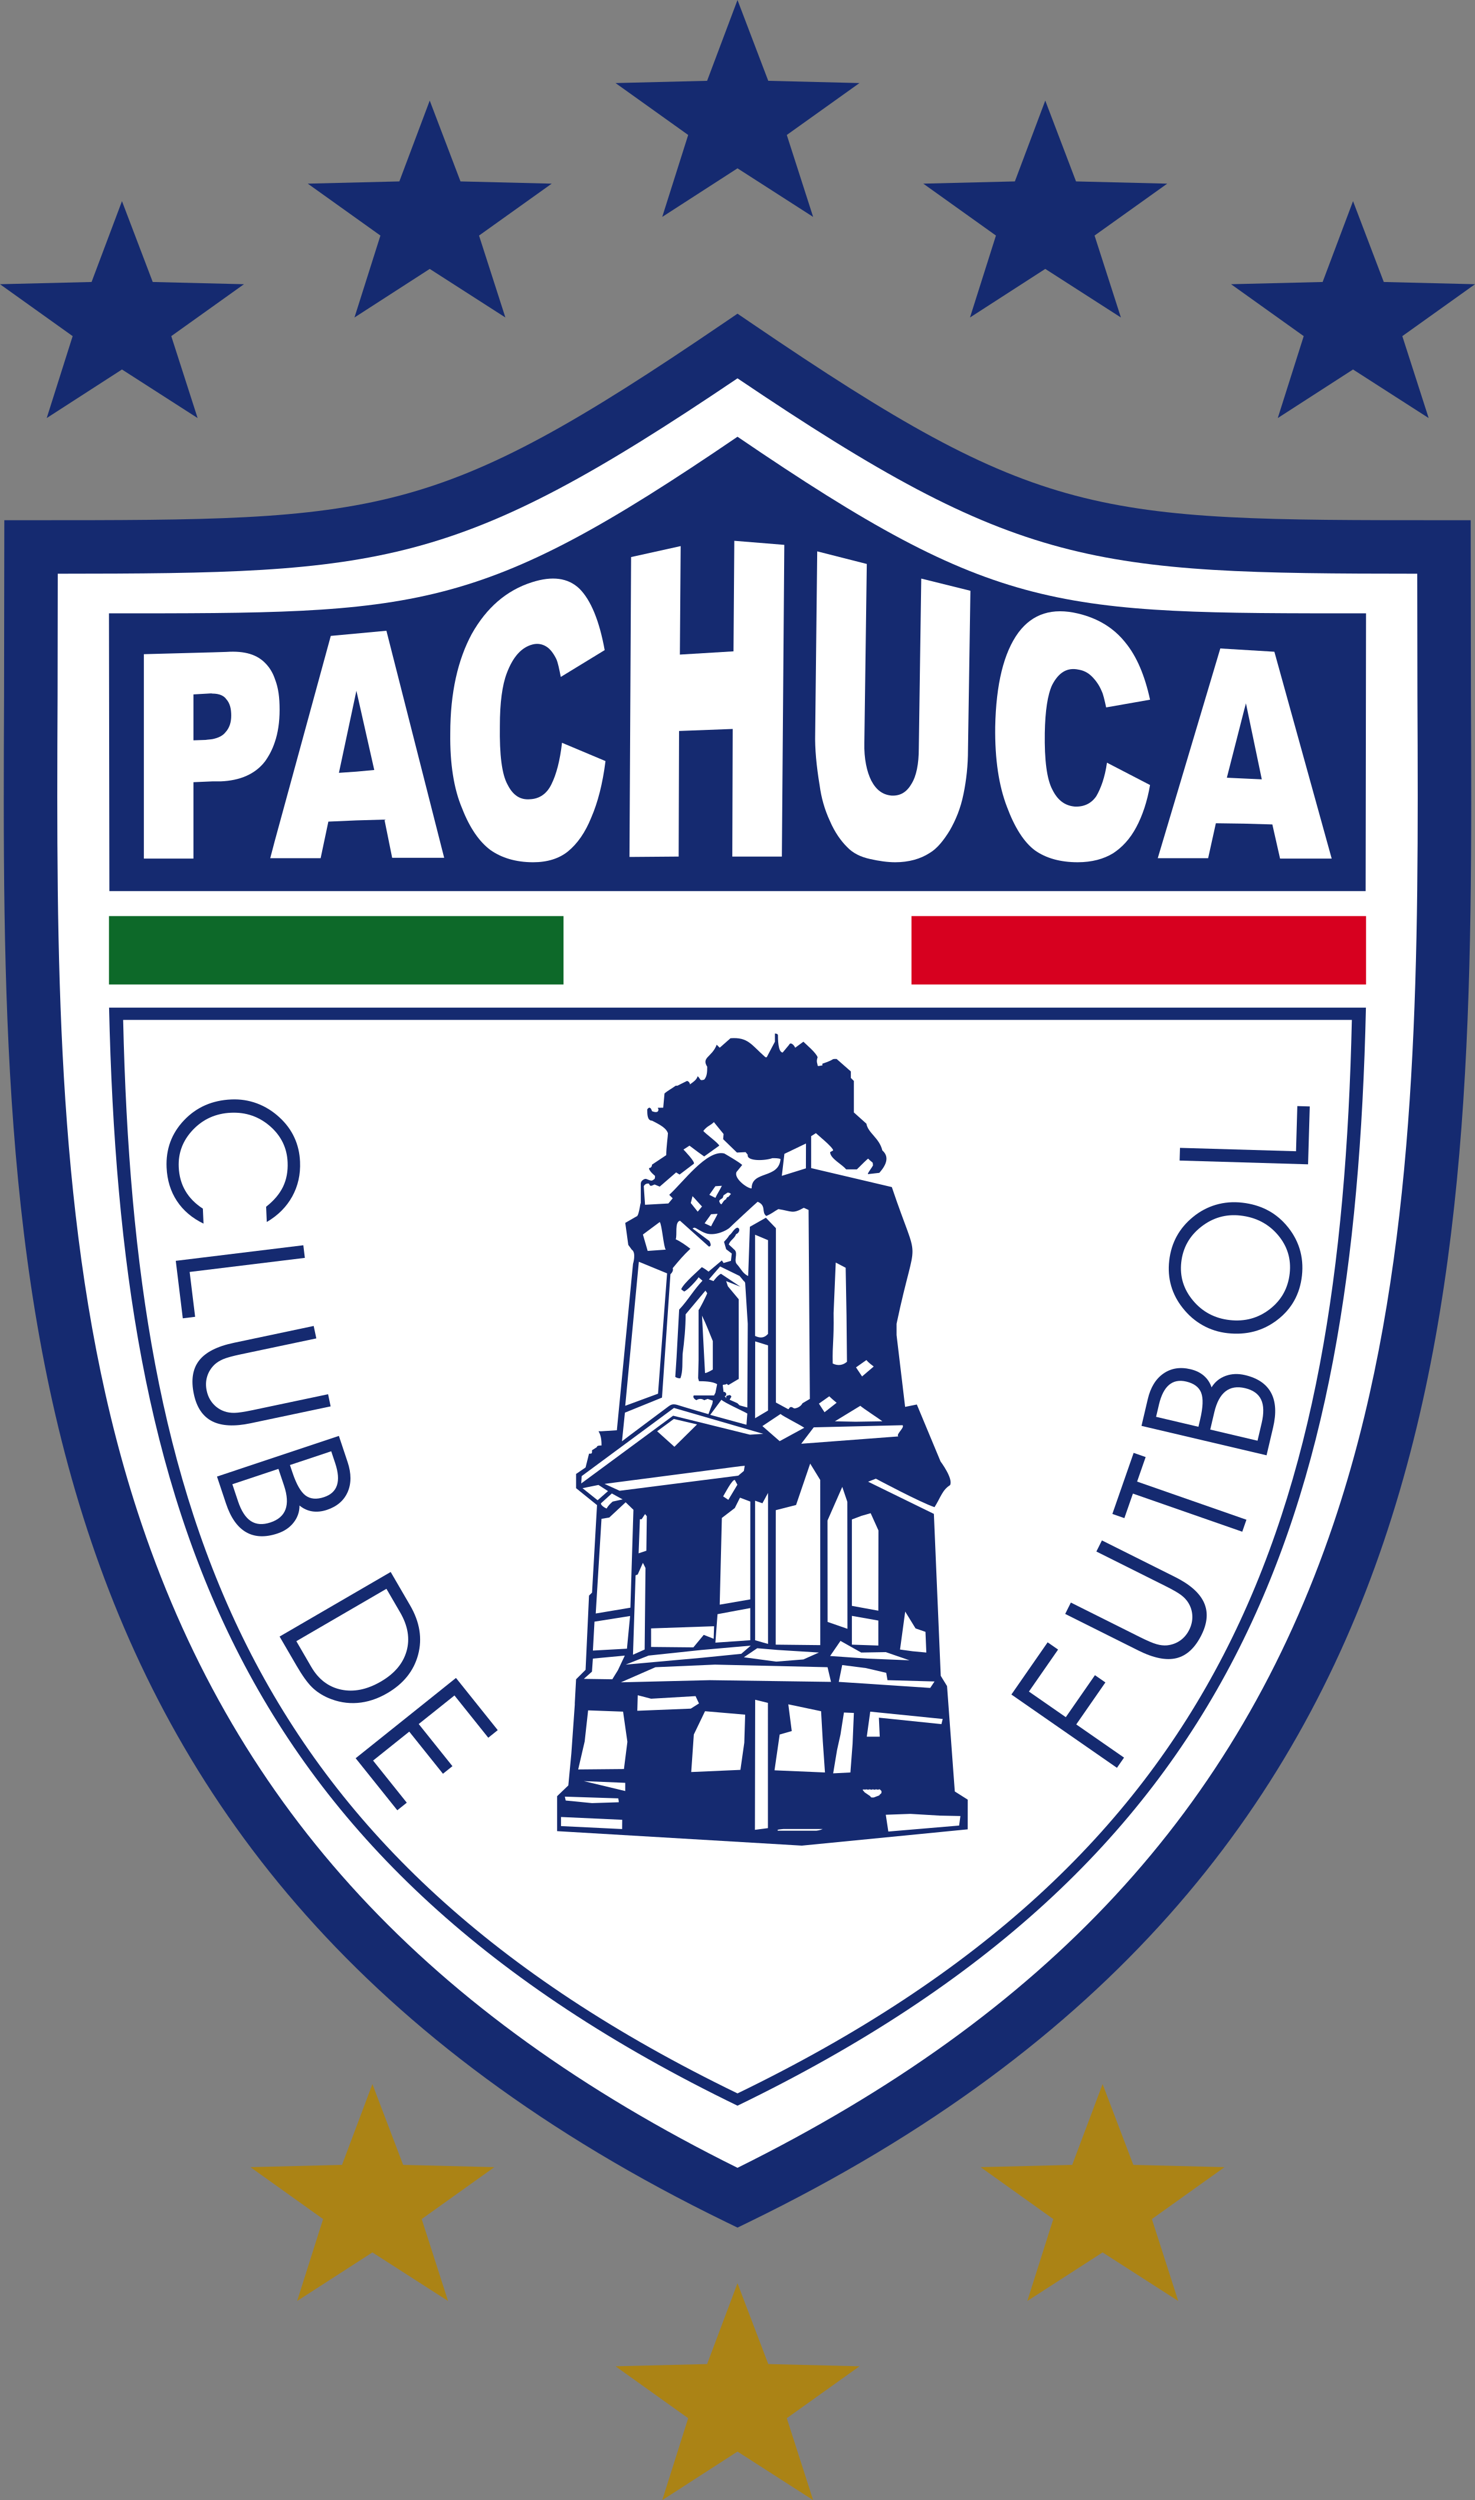
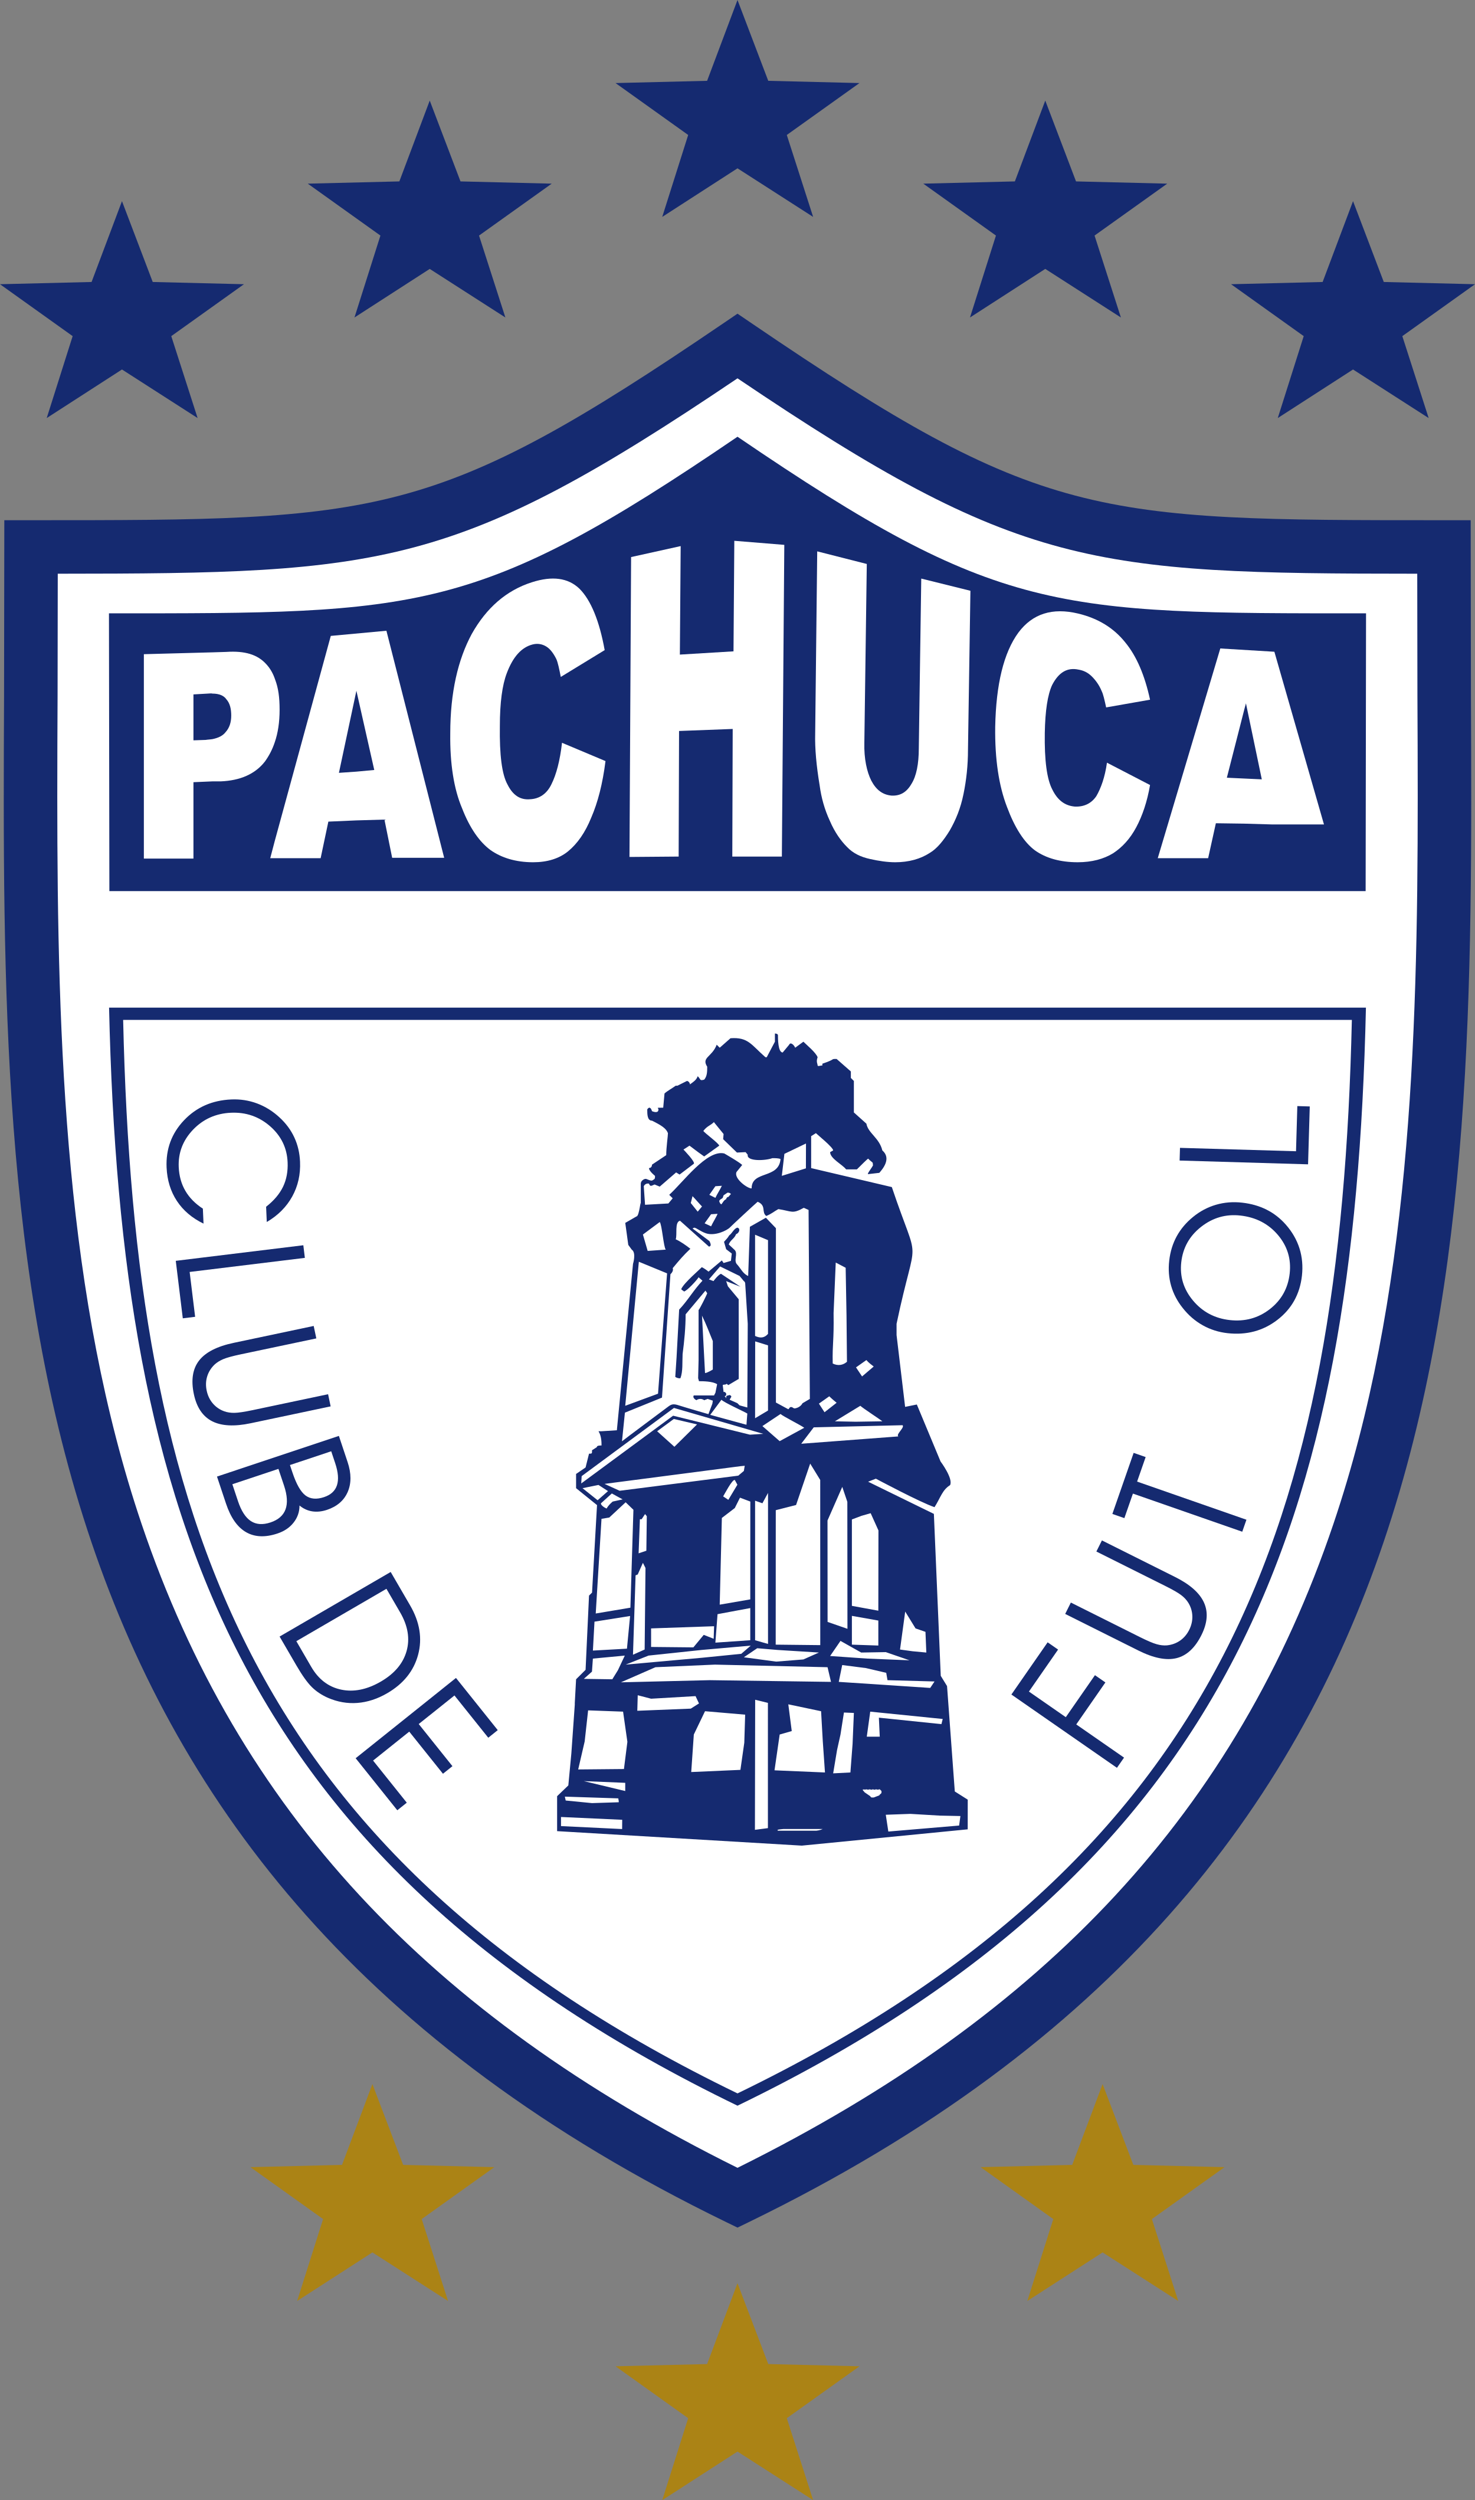
<svg xmlns="http://www.w3.org/2000/svg" version="1.0" id="Ebene_1" x="0px" y="0px" width="233.761px" height="396.2px" viewBox="0 0 233.761 396.2" enable-background="new 0 0 233.761 396.2" xml:space="preserve">
  <rect x="0" y="0" width="233.761" height="396.2" fill="#808080" stroke="none" />
  <path fill="#152A70" d="M233.117,110.085l-0.04-27.646h-4.234c-55.365,0-63.876,0-109.714-31.201l-2.249-1.529l-2.249,1.529  C68.794,82.439,60.284,82.439,4.918,82.439H0.684l-0.04,27.646c-0.406,91.438-0.828,185.997,114.454,242.059l1.783,0.868  l1.783-0.868C233.945,296.083,233.524,201.523,233.117,110.085z" />
  <path fill="#FFFFFF" d="M211.312,241.528c-15.295,45.231-45.354,77.679-94.431,102.009c-49.078-24.33-79.136-56.778-94.432-102.009  C10.368,205.792,9.078,165.756,9.078,126.237c0-5.389,0.022-10.762,0.048-16.116c0,0,0.017-13.496,0.028-19.203  c51.658-0.021,63.102-0.833,107.727-30.964c44.625,30.131,56.068,30.944,107.727,30.964c0.011,5.707,0.028,19.203,0.028,19.203  c0.026,5.354,0.048,10.727,0.048,16.116C224.684,165.756,223.394,205.792,211.312,241.528z" />
  <path fill="#152A70" d="M116.881,69.21C75.524,97.393,66.532,97.197,17.268,97.197l0.066,44.019h99.547h99.547l0.065-44.019  C167.229,97.197,158.237,97.393,116.881,69.21z" />
  <path fill="#152A70" d="M116.881,159.679H17.286c1.826,80.693,20.38,135.633,99.595,174.013  c79.215-38.38,97.769-93.32,99.595-174.013H116.881z" />
  <path fill="#FFFFFF" d="M116.881,331.744c-77.441-37.521-95.579-91.23-97.364-170.117h97.364h97.364  C212.46,240.514,194.321,294.223,116.881,331.744z" />
  <g>
    <path fill="#FFFFFF" d="M166.739,108.563c1.032-1.997,2.384-2.834,4.188-2.447c0.771,0.127,1.48,0.451,2.123,1.095   c0.581,0.579,1.159,1.352,1.549,2.317c0.257,0.515,0.449,1.418,0.706,2.576l6.956-1.222c-0.837-3.865-2.126-6.894-3.93-9.082   c-1.801-2.254-4.25-3.799-7.468-4.57c-4.059-0.969-7.217,0-9.47,3.023c-2.317,3.157-3.541,8.179-3.671,14.942   c-0.063,5.151,0.58,9.339,1.87,12.687c1.224,3.284,2.705,5.604,4.442,6.889c1.737,1.227,3.996,1.87,6.765,1.87   c2.252,0,4.12-0.515,5.6-1.416c1.483-0.968,2.708-2.319,3.674-4.124c0.966-1.801,1.738-4.055,2.188-6.698l-6.827-3.54   c-0.321,2.318-0.967,4.058-1.672,5.281c-0.774,1.16-1.935,1.739-3.417,1.675c-1.545-0.131-2.704-0.967-3.541-2.643   c-0.902-1.672-1.287-4.699-1.223-9.012C165.643,112.62,166.031,110.108,166.739,108.563z" />
-     <path fill="#FFFFFF" d="M201.966,103.283l-8.569-0.52l-9.913,33.236h7.985l1.224-5.538l4.506,0.063l4.446,0.128l1.222,5.41h8.181   L201.966,103.283z M197.199,123.376l-2.765-0.13l2.765-10.817l0.261-0.97l2.513,12.046L197.199,123.376z" />
+     <path fill="#FFFFFF" d="M201.966,103.283l-8.569-0.52l-9.913,33.236h7.985l1.224-5.538l4.506,0.063l4.446,0.128h8.181   L201.966,103.283z M197.199,123.376l-2.765-0.13l2.765-10.817l0.261-0.97l2.513,12.046L197.199,123.376z" />
    <path fill="#FFFFFF" d="M44.312,112.492c0-1.995-0.196-3.45-0.711-4.802c-0.322-0.967-0.773-1.74-1.354-2.384   c-1.415-1.61-3.478-2.188-6.376-1.997l-2.124,0.066L22.8,103.67v32.392h7.858v-12.107l3.027-0.13h1.29   c3.089-0.125,5.471-1.156,7.017-3.155c0.645-0.902,1.16-1.868,1.546-3.023C44.054,116.165,44.312,114.423,44.312,112.492z    M35.744,116.033c-0.45,0.582-1.158,0.903-2.059,1.094c-0.387,0.065-0.709,0.065-1.094,0.129l-1.933,0.065v-7.278l2.254-0.128   c0.257,0,0.516-0.065,0.773,0c1.029,0,1.804,0.322,2.19,0.902c0.579,0.641,0.771,1.546,0.771,2.574   C36.646,114.423,36.389,115.326,35.744,116.033z" />
    <path fill="#FFFFFF" d="M52.424,100.772l-8.886,32.523l-0.71,2.704h0.71h7.277l1.224-5.796l4.444-0.194l4.444-0.129l1.224,6.054   h8.241l-9.152-35.978L52.424,100.772z M56.483,122.282l-2.77,0.192l2.77-13.009l2.831,12.555L56.483,122.282z" />
    <path fill="#FFFFFF" d="M87.395,124.277c-0.708,1.481-1.867,2.319-3.413,2.383c-1.546,0.129-2.704-0.643-3.541-2.32   c-0.901-1.609-1.289-4.702-1.222-9.272c0-3.736,0.383-6.504,1.092-8.372c0.967-2.576,2.318-4.123,4.121-4.573   c0.774-0.191,1.481-0.064,2.126,0.323c0.645,0.388,1.159,1.093,1.61,1.995c0.257,0.58,0.451,1.548,0.707,2.833l6.955-4.248   c-0.836-4.638-2.188-7.922-3.991-9.726c-1.803-1.738-4.317-2.061-7.536-1.031c-4.057,1.288-7.213,4.059-9.531,8.181   c-2.191,4.055-3.414,9.272-3.414,15.776c-0.064,4.831,0.581,8.825,1.868,11.853c1.221,3.156,2.769,5.344,4.508,6.632   c1.738,1.223,3.992,1.932,6.761,1.932c2.254,0,4.124-0.581,5.541-1.737c1.48-1.226,2.705-2.964,3.668-5.346   c1.033-2.383,1.804-5.344,2.256-8.952l-6.892-2.898C88.747,120.541,88.169,122.731,87.395,124.277z" />
    <polygon fill="#FFFFFF" points="116.247,103.219 107.746,103.734 107.875,86.539 100.018,88.278 99.761,135.803 107.554,135.741    107.618,115.839 116.119,115.518 116.057,135.741 123.911,135.741 124.298,86.345 116.376,85.701  " />
    <path fill="#FFFFFF" d="M145.613,118.61c0,2.446-0.384,4.379-1.157,5.604c-0.775,1.35-1.804,1.93-3.156,1.866   c-1.417-0.128-2.448-0.904-3.22-2.381c-0.709-1.417-1.159-3.48-1.096-5.991l0.387-28.336l-7.856-1.998l-0.323,28.851   c-0.064,2.385,0.194,5.154,0.708,8.244c0.258,1.932,0.775,3.801,1.612,5.604c0.771,1.801,1.738,3.153,2.702,4.122   c0.968,1.031,2.193,1.608,3.671,1.932c1.419,0.321,2.77,0.515,3.996,0.515c2.123,0,3.993-0.515,5.474-1.483   c1.092-0.641,2.124-1.863,3.154-3.539c0.967-1.678,1.738-3.542,2.19-5.799c0.451-2.188,0.709-4.507,0.709-7.02l0.386-25.18   l-7.792-1.933L145.613,118.61z" />
  </g>
  <path fill="#152A70" d="M153.369,285.194l-2.051-1.299l-1.229-16.701l-0.997-1.622l-1.089-25.664l-10.424-5.1l1.228-0.479  c0,0,7.044,3.763,9.298,4.514c0.956-1.505,1.23-2.732,2.461-3.487c0.546-1.026-1.505-3.757-1.505-3.757l-3.759-9.025l-1.857,0.375  l-1.356-11.383v-1.779c3.213-15.244,3.762-8.271-0.75-21.669l-12.786-3.008v-5.061l0.753-0.477c0.271,0.274,2.735,2.257,2.735,2.737  l-0.483,0.272c0,1.025,1.987,1.982,2.532,2.733h1.711c0.75-0.751,1.505-1.501,1.778-1.708c0.75,0.751,0.75,0.477,0.75,0.957  c0.275,0-1.024,1.503-0.75,1.503l1.778-0.204c0.478-0.548,1.982-2.256,0.478-3.553c-0.478-1.983-2.256-2.737-2.529-4.242  l-1.982-1.775v-4.99l-0.478-0.479v-1.027l-2.258-1.982c-1.03,0,0,0-2.256,0.751c0,0.276,0,0.276,0,0.276  c-0.273,0-0.755,0.204-0.755,0c0-0.276-0.271-0.55,0-1.299c-0.271-0.751-1.775-1.983-2.253-2.462l-1.301,0.956  c-0.205-0.477-0.751-0.956-0.957-0.477l-1.024,1.232c-0.752,0-0.752-2.26-0.752-2.737c0-0.273-0.48-0.273-0.48-0.273v1.299  l-1.299,2.462h-0.203c-2.257-1.983-2.734-3.214-5.538-3.011l-1.708,1.504l-0.479-0.477c-0.751,1.983-2.461,1.983-1.504,3.486  c0,0.751,0,1.502-0.479,2.049c-0.753,0.208-0.479,0-1.024-0.547c-0.208,0.547-0.479,0.755-1.234,1.302  c0-0.274-0.271-0.546-0.478-0.546l-1.503,0.75c0,0,0,0-0.271,0c-0.753,0.548-1.234,0.754-1.777,1.232l-0.206,2.256  c-1.3,0-0.753,0-0.753,0.273c0,0.751-1.026,0.273-1.026,0.273s-0.271-1.025-0.751-0.273c0,0.751,0,1.778,0.751,1.778  c1.503,0.75,2.256,1.231,2.528,1.982c0,0.477-0.271,2.257-0.271,3.486l-2.256,1.505c0,0.547-0.479,0.547-0.479,0.547  c0,0.479,0.958,1.231,0.958,1.231c0,0.477,0,0.477-0.479,0.751c-0.479,0-0.751-0.274-1.026-0.274c-0.203,0-0.75,0.274-0.75,0.752  c0,0.754,0,1.985,0,3.486c0-1.501-0.205,1.712-0.684,1.712l-1.777,1.024l0.479,3.486l0.547,0.751  c0.751,0.476,0.203,2.255,0.203,2.255l-2.561,26.371l-2.429,0.155c0,0,0,0-0.479,0c0.479,0.754,0.479,1.778,0.479,2.256  c-0.273,0-0.751,0-0.751,0.271l-0.753,0.48c0,0.55,0,0.55-0.479,0.55l-0.545,2.183l-1.505,1.029v2.253l3.319,2.681l-0.79,13.867  l-0.479,0.478l-0.545,11.758l-1.505,1.5l-0.206,3.762v0.271l-0.545,7.731l-0.479,5.056l-1.777,1.707v5.539l38.779,2.296  l26.293-2.583L153.369,285.194z M149.405,272.408l-0.207,0.818l-9.911-1.024l0.137,3.01h-2.054l0.548-3.966L149.405,272.408z   M147.423,267.488l-14.494-0.958l0.545-2.667l3.763,0.481l3.213,0.75l0.203,1.166l7.453,0.205L147.423,267.488z M143.458,255.387  l1.638,2.668l1.573,0.546l0.137,3.279l-2.188-0.204l-1.98-0.271L143.458,255.387z M144.139,263.111l-6.699-0.273l-5.882-0.409  l1.644-2.394l3.282,1.844l3.898-0.066L144.139,263.111z M131.157,257.027l-0.012-16.073l2.34-5.326l0.802,2.369l0.018,20.122  L131.157,257.027z M139.2,260.771l-4.19-0.142v-4.56l4.19,0.742V260.771z M137.986,239.8l1.233,2.735l-0.02,12.715l-4.19-0.768  v-13.692l1.542-0.581L137.986,239.8z M137.306,215.531c0.337,0.411,0.818,0.752,1.161,1.025l-1.845,1.571l-0.96-1.438  L137.306,215.531z M139.835,225.236l-4.241,0.068l-3.28-0.068l4.033-2.458C136.688,223.118,139.425,224.895,139.835,225.236z   M132.108,208.081l0.343-8.003l1.571,0.824l0.136,7.589l0.07,7.313c-0.617,0.546-1.436,0.684-2.258,0.274  C131.904,212.726,132.177,212.726,132.108,208.081z M131.426,221.272c0.34,0.344,0.751,0.685,1.162,1.028l-1.917,1.501l-0.887-1.367  L131.426,221.272z M128.963,226.193l14.082-0.339c0.346,0.409-1.094,1.436-0.681,1.777l-15.383,1.161L128.963,226.193z   M98.2,236.245l-2.394-1.092l21.535-2.804l0.684-0.065l-0.137,0.818L117,233.85L98.2,236.245z M98.677,237.612l-1.571,0.342  c0,0-0.684,0.546-0.956,1.095c-0.139,0-0.977-0.478-0.908-0.818c0.067-0.069,1.723-1.56,1.723-1.56L98.677,237.612z   M104.147,226.811l2.643-1.946l3.679,0.863l-3.588,3.545L104.147,226.811z M114.061,254.292l0.34-13.74l2.052-1.573l0.82-1.641  l1.639,0.616l-0.008,15.503L114.061,254.292z M118.904,254.831v5.099l-5.529,0.382l0.343-4.513L118.904,254.831z M114.607,237.135  c0.138-0.208,1.436-2.735,1.846-2.601l0.41,0.752l-1.437,2.395L114.607,237.135z M113.17,257.71l-0.067,1.987l-1.574-0.618  l-1.641,1.982l-6.7-0.067v-2.939L113.17,257.71z M102.506,240.276l-0.07,5.472l-1.228,0.41l0.204-5.402h0.275l0.544-0.82  L102.506,240.276z M101.07,249.506l0.82-1.842l0.409,0.818l-0.134,12.923l-1.848,0.821l0.412-12.58L101.07,249.506z M102.78,262.363  l8.409-0.893l7.793-0.685l-1.505,1.297l-6.15,0.618l-12.171,1.093L102.78,262.363z M120.008,261.197l3.213,0.273l6.563,0.409  l-2.46,1.095l-4.308,0.344l-5.128-0.687L120.008,261.197z M119.667,195.668l2.048,0.861v14.855  c-0.547,0.617-1.161,0.738-2.048,0.327C119.667,211.618,119.667,195.668,119.667,195.668z M119.683,212.57l2.033,0.63l0.001,10.33  l-2.049,1.22L119.683,212.57z M123.701,224.077c0.34,0.34,3.351,1.846,3.756,2.186l-3.894,2.119l-2.735-2.389L123.701,224.077z   M121.717,260.515l-2.045-0.581l-0.004-22.117l1.161,0.408l0.888-1.639V260.515z M122.934,260.629l0.012-21.31l3.216-0.819  l2.237-6.562l1.59,2.59l0.007,26.178L122.934,260.629z M124.313,182.853l3.421-1.642l-0.012,3.94l-3.817,1.188L124.313,182.853z   M102.847,187.569c0.207,0.476,0.276,0.412,0.891,0.137l0.816,0.339l2.6-2.251l0.547,0.34l2.255-1.711  c0.274-0.271-1.504-2.115-1.639-2.253l0.956-0.617l1.367,1.027l0.958,0.685l2.391-1.712c-0.133-0.409-2.117-1.844-2.527-2.323  c0.616-0.823,1.094-0.823,1.708-1.434v0.066l1.505,1.846l-0.068,0.82l2.188,2.119l1.367-0.067l0.34,0.411  c-0.203,1.092,2.804,0.955,3.9,0.544c0.478,0,0.956,0,1.299,0.137c-0.277,3.218-4.582,1.779-4.582,4.652  c-0.617,0.065-2.872-1.576-2.393-2.6l0.889-1.094c0-0.207-3.28-2.12-2.87-1.846c-2.735-0.614-6.497,4.582-8.685,6.563l0.549,0.548  c0,0-0.615,0.751-0.686,0.82l-3.691,0.208c0,0-0.204-2.805-0.204-2.941C102.166,187.706,102.436,187.501,102.847,187.569z   M113.375,189.827l-0.957-0.481l0.957-1.365l1.026-0.068C114.197,188.389,113.582,189.346,113.375,189.827z M113.718,192.356  c-0.136,0.411-0.821,1.504-1.024,1.982l-1.026-0.478l1.026-1.438L113.718,192.356z M114.54,189.827l0.136-0.41l0.617-0.414h0.067  c0.206,0,0.343,0.07,0.479,0.208l-0.413,0.476c-0.067,0-0.134,0-0.203,0.07c-0.068,0.07-0.139,0.203-0.139,0.274  c-0.409,0.207-0.478,0.479-0.75,0.819c-0.208-0.065-0.273-0.271-0.345-0.476C113.989,190.098,114.334,190.031,114.54,189.827z   M111.254,191.193l-0.68,0.82l-1.096-1.368l0.274-1.091C110.095,189.894,110.914,190.85,111.254,191.193z M104.555,193.655  c0.344,0.34,0.617,4.034,0.958,4.375l-2.869,0.206l-0.753-2.599L104.555,193.655z M101.246,199.95l4.474,1.84l-1.435,19.071  l-5.196,1.917L101.246,199.95z M99.037,223.865l5.876-2.386l1.338-19.549c0,0,0.56-0.48,0.358-0.958  c0.957-1.164,1.709-2.051,2.801-3.079c-0.684-0.543-1.571-1.161-2.322-1.502c0.271-0.688-0.207-2.735,0.682-2.941l4.582,4.1  c0.545-0.067,0.136-0.751,0.067-0.888l-2.666-1.982l0.275-0.136c0.408,0.07,0.984,0.608,1.876,0.906  c1.394,0.462,3.306-0.438,3.8-0.958c0.146-0.174,4.062-3.801,4.372-4.049c1.434,0.615,0.547,1.643,1.368,2.256  c0.958-0.41,1.162-0.684,1.914-1.093c2.188,0.342,2.188,0.819,4.031-0.205l0.755,0.341c0,0.411,0.203,29.946,0.203,29.946  l-1.162,0.682c-0.205,0.412-0.684,0.752-1.23,0.821c-0.273,0-0.409-0.275-0.546-0.204c-0.275-0.071-0.275,0.204-0.478,0.338  l-1.961-1.063v-27.629l-1.593-1.659l-2.532,1.436l-0.273,7.794c-0.821-0.342-1.163-1.166-1.71-1.778  c-0.685-0.615,0.138-1.71-0.41-2.324l-0.956-0.891c0.272-0.75,0.886-0.888,1.163-1.639c0.477-0.136,0.75-0.891,0.203-1.026  c-0.548,0.136-0.82,0.89-1.298,1.23c-0.272,0.477-0.549,0.685-0.82,1.025l0.34,1.165l0.889,0.682l-0.135,1.162l-1.163,0.34  l-0.274-0.41l-2.116,1.777c-0.068-0.065-0.958-0.75-1.096-0.684c-0.274,0.343-2.736,2.393-3.214,3.418  c0,0.207,0.273,0.207,0.411,0.41c0.409,0,2.12-1.843,2.326-2.253l0.616,0.547c-1.37,1.434-2.328,3.139-3.694,4.578l-0.412,7.587  l-0.204,3.079c0.204,0.134,0.549,0.273,0.821,0.203c0.41-1.093,0.274-2.528,0.342-3.827c0.272-2.052,0.479-4.242,0.479-6.292  l3.143-3.758l0.276,0.41c0,0.139-1.232,2.598-1.366,2.666v7.931l-0.071,2.87l0.136,0.478c0.551,0,2.19,0,2.874,0.482l-0.275,1.366  c-0.068,0.134-0.136,0.205-0.205,0.408h-3.213c-0.069,0.07-0.069,0.138-0.069,0.208c0,0.208,0.207,0.409,0.479,0.547  c0.345-0.272,0.888-0.272,1.232,0l0.547-0.204l0.821,0.272l-0.07,0.478l-0.627,1.663c0,0-3.844-1.11-4.635-1.374  c-0.789-0.261-1.141-0.256-1.653,0.118c-0.466,0.357-7.002,5.212-7.41,5.559L99.037,223.865z M117.207,222.708l-0.344-0.342  l-1.229-0.547l0.271-0.478c0-0.138-0.136-0.208-0.271-0.274l-0.479,0.137c-0.07,0.068-0.07,0.275-0.07,0.412  c-0.069-0.137-0.069-0.274-0.271-0.344c0.067,0,0.271-0.068,0.271-0.271c0.07-0.14-0.069-0.274-0.204-0.411  c-0.067,0-0.136,0-0.205,0l-0.136-1.093c0.136-0.136,0.476,0,0.615-0.207c0.137,0.07,0.137,0.138,0.271,0.207  c0.343-0.207,1.652-0.983,1.652-0.983l-0.009-12.621l-1.71-2.052l-0.274-0.819l2.257,0.886l-3.079-2.05  c-0.406,0.137-1.296,1.229-1.16,1.164l-0.752-0.273l1.776-2.054l3.08,1.506l0.682,0.821c0.068,0,0.137,0.136,0.206,0.272  l0.409,6.492l-0.067,13.264L117.207,222.708z M118.436,224.005l-0.136,1.78l-5.743-1.571l1.778-2.395  C114.675,222.229,118.025,223.736,118.436,224.005z M112.967,212.522v4.512c0,0-1.026,0.614-1.233,0.547l-0.479-9.091  C112.01,210.061,112.285,210.882,112.967,212.522z M92.184,233.922l14.626-10.804l14.156,4.106l-2.12,0.132l-12.169-3.009  l-14.562,10.737L92.184,233.922z M92.319,235.833l2.528-0.511l1.512,0.975l-1.647,1.45L92.319,235.833z M95.328,240.689l1.232-0.206  l2.594-2.415l1.232,1.188l-0.479,15.516l-5.494,0.921L95.328,240.689z M94.215,256.986l5.644-0.897l-0.499,5.178l-5.396,0.302  L94.215,256.986z M93.816,264.906l0.146-2.067l5.058-0.475l-1.095,2.322l-0.887,1.432l-4.514-0.066L93.816,264.906z M97.995,284.99  c0,0.342,0.067,0.133,0.067,0.615l-4.239,0.136l-4.168-0.409l-0.137-0.618L97.995,284.99z M88.909,289.384v-1.444l9.7,0.444  l-0.014,1.468L88.909,289.384z M99.088,283.827l-6.564-1.571l6.564,0.271C99.088,282.938,99.088,283.28,99.088,283.827z   M98.884,280.339l-7.251,0.068l1.029-4.443l0.545-4.921l5.54,0.203l0.682,4.784L98.884,280.339z M101.001,271.109l0.069-2.462  l2.118,0.55l7.043-0.411l0.545,1.161l-1.298,0.821L101.001,271.109z M117.957,276.169l-0.615,4.304l-7.794,0.345l0.41-5.947  l1.776-3.693l6.36,0.546L117.957,276.169z M121.7,289.706l-2.058,0.27l0.039-20.614l2.019,0.497V289.706z M129.373,290.115h-6.084  c-0.273-0.206,0.343-0.206,0.89-0.273h0.617h5.603C130.196,289.91,129.988,290.048,129.373,290.115z M122.746,280.545l0.818-5.673  l1.914-0.549l-0.546-4.237l5.195,1.093l0.272,4.787l0.343,4.92L122.746,280.545z M112.487,266.258l-14.082,0.341l5.467-2.394  l9.435-0.412l17.844,0.412l0.547,2.324L112.487,266.258z M135.117,276.374l-0.343,4.512l-2.732,0.138l0.615-3.691l0.545-2.46  l0.547-3.487l1.575,0.065L135.117,276.374z M139.697,284.1c-0.069,0.208-0.272,0.208-0.34,0.414l-0.89,0.339  c-0.068,0-0.206,0-0.273,0c-0.139,0-0.207-0.069-0.274-0.207l-0.89-0.612l-0.342-0.412c0.067,0,0.139,0,0.206-0.066  c0.136,0.066,0.273,0.066,0.344,0l0.406,0.066c0.07-0.137,0.343,0,0.55,0c0.068-0.137,0.273,0,0.477,0c0.137-0.137,0.341,0,0.55,0  c0-0.066,0.068-0.066,0.206-0.066l0.272,0.272C139.697,283.827,139.697,284.033,139.697,284.1z M152.003,289.297l-11.218,0.95  l-0.404-2.66l3.897-0.139l4.649,0.274l3.281,0.069L152.003,289.297z" />
  <g>
    <path fill="#152A70" d="M42.278,193.652l-0.104-2.415c1.244-0.977,2.136-2.036,2.685-3.176c0.546-1.142,0.788-2.431,0.724-3.872   c-0.098-2.277-1.024-4.181-2.777-5.713c-1.753-1.529-3.817-2.244-6.196-2.139c-2.396,0.104-4.4,0.999-6.014,2.685   c-1.612,1.688-2.368,3.66-2.271,5.92c0.063,1.412,0.409,2.667,1.046,3.76c0.634,1.096,1.562,2.042,2.78,2.835l0.104,2.37   c-1.809-0.873-3.213-2.067-4.217-3.585c-1.003-1.521-1.547-3.288-1.636-5.308c-0.128-2.916,0.793-5.406,2.76-7.479   c1.967-2.073,4.464-3.174,7.492-3.304c1.425-0.063,2.786,0.146,4.086,0.632c1.299,0.485,2.485,1.224,3.554,2.212   c1.02,0.936,1.804,1.991,2.348,3.167c0.546,1.173,0.85,2.461,0.91,3.857c0.088,2.02-0.326,3.858-1.24,5.514   C45.399,191.265,44.054,192.613,42.278,193.652z" />
    <path fill="#152A70" d="M48.072,197.336l0.243,2.001l-18.259,2.231l0.869,7.109l-1.955,0.238l-1.113-9.109L48.072,197.336z" />
    <path fill="#152A70" d="M49.714,210.126l0.417,1.972l-11.994,2.529c-1.29,0.272-2.208,0.526-2.765,0.761   c-0.555,0.238-1.016,0.53-1.383,0.872c-0.559,0.548-0.949,1.177-1.161,1.887c-0.214,0.71-0.237,1.451-0.072,2.229   c0.164,0.786,0.491,1.466,0.979,2.035c0.488,0.569,1.092,0.986,1.814,1.244c0.485,0.173,1.027,0.252,1.625,0.241   c0.597-0.011,1.539-0.152,2.828-0.422l11.994-2.529l0.405,1.925l-12.678,2.674c-2.583,0.547-4.619,0.439-6.105-0.318   c-1.487-0.763-2.451-2.192-2.895-4.292c-0.47-2.229-0.195-4.001,0.823-5.319c1.021-1.318,2.849-2.256,5.49-2.811L49.714,210.126z" />
    <path fill="#152A70" d="M45.019,235.441c0.509,1.534,0.586,2.781,0.229,3.753c-0.356,0.969-1.145,1.656-2.37,2.066   c-1.232,0.41-2.27,0.342-3.115-0.209c-0.842-0.549-1.523-1.597-2.041-3.146l-0.898-2.695l7.302-2.434L45.019,235.441z    M53.125,231.883c0.479,1.433,0.57,2.599,0.275,3.492c-0.295,0.896-0.976,1.521-2.042,1.875c-1.194,0.398-2.173,0.312-2.937-0.258   c-0.764-0.57-1.455-1.79-2.079-3.659l-0.39-1.168l6.54-2.181L53.125,231.883z M34.389,233.993l1.433,4.295   c0.74,2.216,1.797,3.721,3.17,4.514c1.375,0.792,3.033,0.864,4.976,0.215c1.088-0.36,1.943-0.938,2.565-1.736   c0.625-0.792,0.935-1.694,0.934-2.702c0.599,0.5,1.266,0.807,2.003,0.926c0.74,0.115,1.521,0.038,2.346-0.235   c1.603-0.537,2.697-1.481,3.289-2.837c0.589-1.361,0.584-2.942-0.019-4.747l-1.378-4.136L34.389,233.993z" />
    <path fill="#152A70" d="M63.413,255.515c1.234,2.125,1.576,4.168,1.022,6.134c-0.554,1.962-1.91,3.57-4.071,4.828   c-2.196,1.277-4.296,1.702-6.3,1.28c-2.005-0.422-3.583-1.625-4.735-3.604l-2.364-4.073l14.277-8.3L63.413,255.515z    M44.311,259.347l2.667,4.584c0.922,1.592,1.741,2.732,2.455,3.435c0.711,0.696,1.562,1.259,2.545,1.691   c1.518,0.66,3.073,0.93,4.668,0.809c1.594-0.124,3.166-0.634,4.714-1.535c2.589-1.505,4.222-3.542,4.906-6.111   c0.685-2.572,0.26-5.176-1.267-7.806l-3.082-5.3L44.311,259.347z" />
    <path fill="#152A70" d="M72.265,265.906l6.619,8.27l-1.503,1.203l-5.358-6.697l-5.663,4.528l5.342,6.676l-1.502,1.203l-5.342-6.676   L59.126,279l5.341,6.674l-1.502,1.203l-6.6-8.247L72.265,265.906z" />
  </g>
  <g>
    <path fill="#152A70" d="M186.948,183.913l0.059-2.011l18.388,0.537l0.209-7.157l1.97,0.059l-0.27,9.172L186.948,183.913z" />
    <path fill="#152A70" d="M190.366,194.409c1.849-1.446,3.918-2.039,6.219-1.779c2.454,0.274,4.435,1.301,5.94,3.074   c1.502,1.774,2.125,3.812,1.867,6.109c-0.262,2.337-1.313,4.22-3.146,5.646c-1.836,1.426-3.953,2.004-6.354,1.734   c-2.373-0.265-4.31-1.291-5.813-3.084c-1.5-1.785-2.124-3.814-1.87-6.085C187.468,197.724,188.519,195.853,190.366,194.409z    M185.604,203.767c0.36,1.256,0.969,2.422,1.823,3.494c0.901,1.152,1.96,2.069,3.168,2.75c1.207,0.679,2.52,1.098,3.937,1.258   c3.011,0.337,5.648-0.364,7.914-2.11c2.266-1.745,3.559-4.071,3.887-6.985c0.17-1.521,0.043-2.96-0.383-4.324   c-0.431-1.365-1.152-2.625-2.167-3.779c-0.881-1.001-1.897-1.791-3.046-2.37c-1.149-0.582-2.445-0.951-3.879-1.114   c-1.446-0.162-2.83-0.05-4.155,0.336c-1.324,0.387-2.532,1.029-3.629,1.93c-1.094,0.892-1.957,1.913-2.589,3.068   c-0.63,1.156-1.025,2.443-1.185,3.86C185.14,201.183,185.243,202.511,185.604,203.767z" />
-     <path fill="#152A70" d="M192.444,223.805c0.37-1.568,0.961-2.673,1.774-3.311s1.846-0.809,3.103-0.511   c1.263,0.295,2.11,0.899,2.542,1.813c0.43,0.908,0.453,2.16,0.081,3.747l-0.649,2.769l-7.494-1.766L192.444,223.805z    M183.675,222.58c0.348-1.472,0.88-2.513,1.603-3.118c0.718-0.606,1.628-0.781,2.723-0.523c1.223,0.288,2.011,0.876,2.36,1.763   c0.349,0.887,0.299,2.288-0.151,4.205l-0.28,1.197l-6.711-1.578L183.675,222.58z M200.727,230.624l1.036-4.407   c0.535-2.271,0.428-4.108-0.324-5.506c-0.752-1.395-2.126-2.328-4.122-2.798c-1.115-0.261-2.144-0.22-3.094,0.132   c-0.946,0.346-1.684,0.953-2.212,1.81c-0.249-0.74-0.655-1.354-1.221-1.843c-0.567-0.487-1.271-0.832-2.117-1.029   c-1.645-0.39-3.078-0.159-4.292,0.687c-1.217,0.846-2.041,2.194-2.478,4.048l-0.997,4.243L200.727,230.624z" />
    <path fill="#152A70" d="M176.29,239.916l3.372-9.678l1.903,0.665l-1.354,3.887l17.327,6.044l-0.663,1.9l-17.328-6.042l-1.355,3.888   L176.29,239.916z" />
    <path fill="#152A70" d="M168.813,255.761l0.899-1.801l10.965,5.481c1.178,0.588,2.057,0.961,2.639,1.121   c0.58,0.165,1.121,0.221,1.625,0.18c0.781-0.081,1.476-0.333,2.083-0.755c0.606-0.421,1.084-0.987,1.443-1.699   c0.358-0.718,0.526-1.454,0.497-2.204c-0.026-0.75-0.242-1.45-0.645-2.102c-0.272-0.439-0.644-0.837-1.122-1.203   c-0.475-0.363-1.3-0.838-2.477-1.427l-10.965-5.479l0.881-1.763l11.59,5.796c2.363,1.179,3.89,2.53,4.58,4.049   c0.692,1.519,0.558,3.24-0.402,5.161c-1.019,2.039-2.338,3.257-3.956,3.654c-1.616,0.396-3.632-0.008-6.045-1.216L168.813,255.761z   " />
    <path fill="#152A70" d="M160.288,268.534l5.743-8.274l1.656,1.15l-4.62,6.655l5.843,4.058l4.62-6.655l1.655,1.149l-4.619,6.656   l7.575,5.259l-1.125,1.617L160.288,268.534z" />
  </g>
  <g>
    <polygon fill="#152A70" points="116.88,0 121.754,12.808 136.21,13.163 124.693,21.389 128.867,34.373 116.88,26.674    104.953,34.373 109.064,21.389 97.55,13.163 112.064,12.808  " />
  </g>
  <polygon fill="#152A70" points="165.656,15.939 170.53,28.748 184.985,29.103 173.468,37.328 177.642,50.312 165.656,42.614   153.727,50.312 157.839,37.328 146.326,29.103 160.839,28.748 " />
  <g>
    <polygon fill="#152A70" points="214.431,31.877 219.305,44.686 233.761,45.041 222.243,53.267 226.417,66.25 214.431,58.553    202.503,66.25 206.616,53.267 195.101,45.041 209.614,44.686  " />
  </g>
  <g>
    <polygon fill="#152A70" points="19.331,31.877 24.205,44.686 38.66,45.041 27.143,53.267 31.318,66.25 19.331,58.553 7.403,66.25    11.514,53.267 0,45.041 14.513,44.686  " />
  </g>
  <g>
    <polygon fill="#152A70" points="68.105,15.939 72.98,28.748 87.436,29.103 75.918,37.329 80.093,50.312 68.105,42.615    56.178,50.312 60.289,37.329 48.775,29.103 63.29,28.748  " />
  </g>
-   <rect x="17.269" y="145.173" fill="#0D6929" width="72.039" height="10.84" />
-   <rect x="144.454" y="145.173" fill="#D7001F" width="72.041" height="10.84" />
  <polygon fill="#AB8315" points="174.741,330.268 179.615,343.074 194.071,343.431 182.554,351.656 186.728,364.639 174.741,356.942   162.813,364.639 166.926,351.656 155.411,343.431 169.924,343.074 " />
  <polygon fill="#AB8315" points="116.88,361.827 121.755,374.635 136.21,374.989 124.693,383.215 128.867,396.2 116.88,388.503   104.953,396.2 109.064,383.215 97.551,374.989 112.064,374.635 " />
  <polygon fill="#AB8315" points="59.019,330.268 63.894,343.074 78.349,343.431 66.832,351.656 71.007,364.639 59.019,356.942   47.092,364.639 51.204,351.656 39.689,343.431 54.203,343.074 " />
</svg>